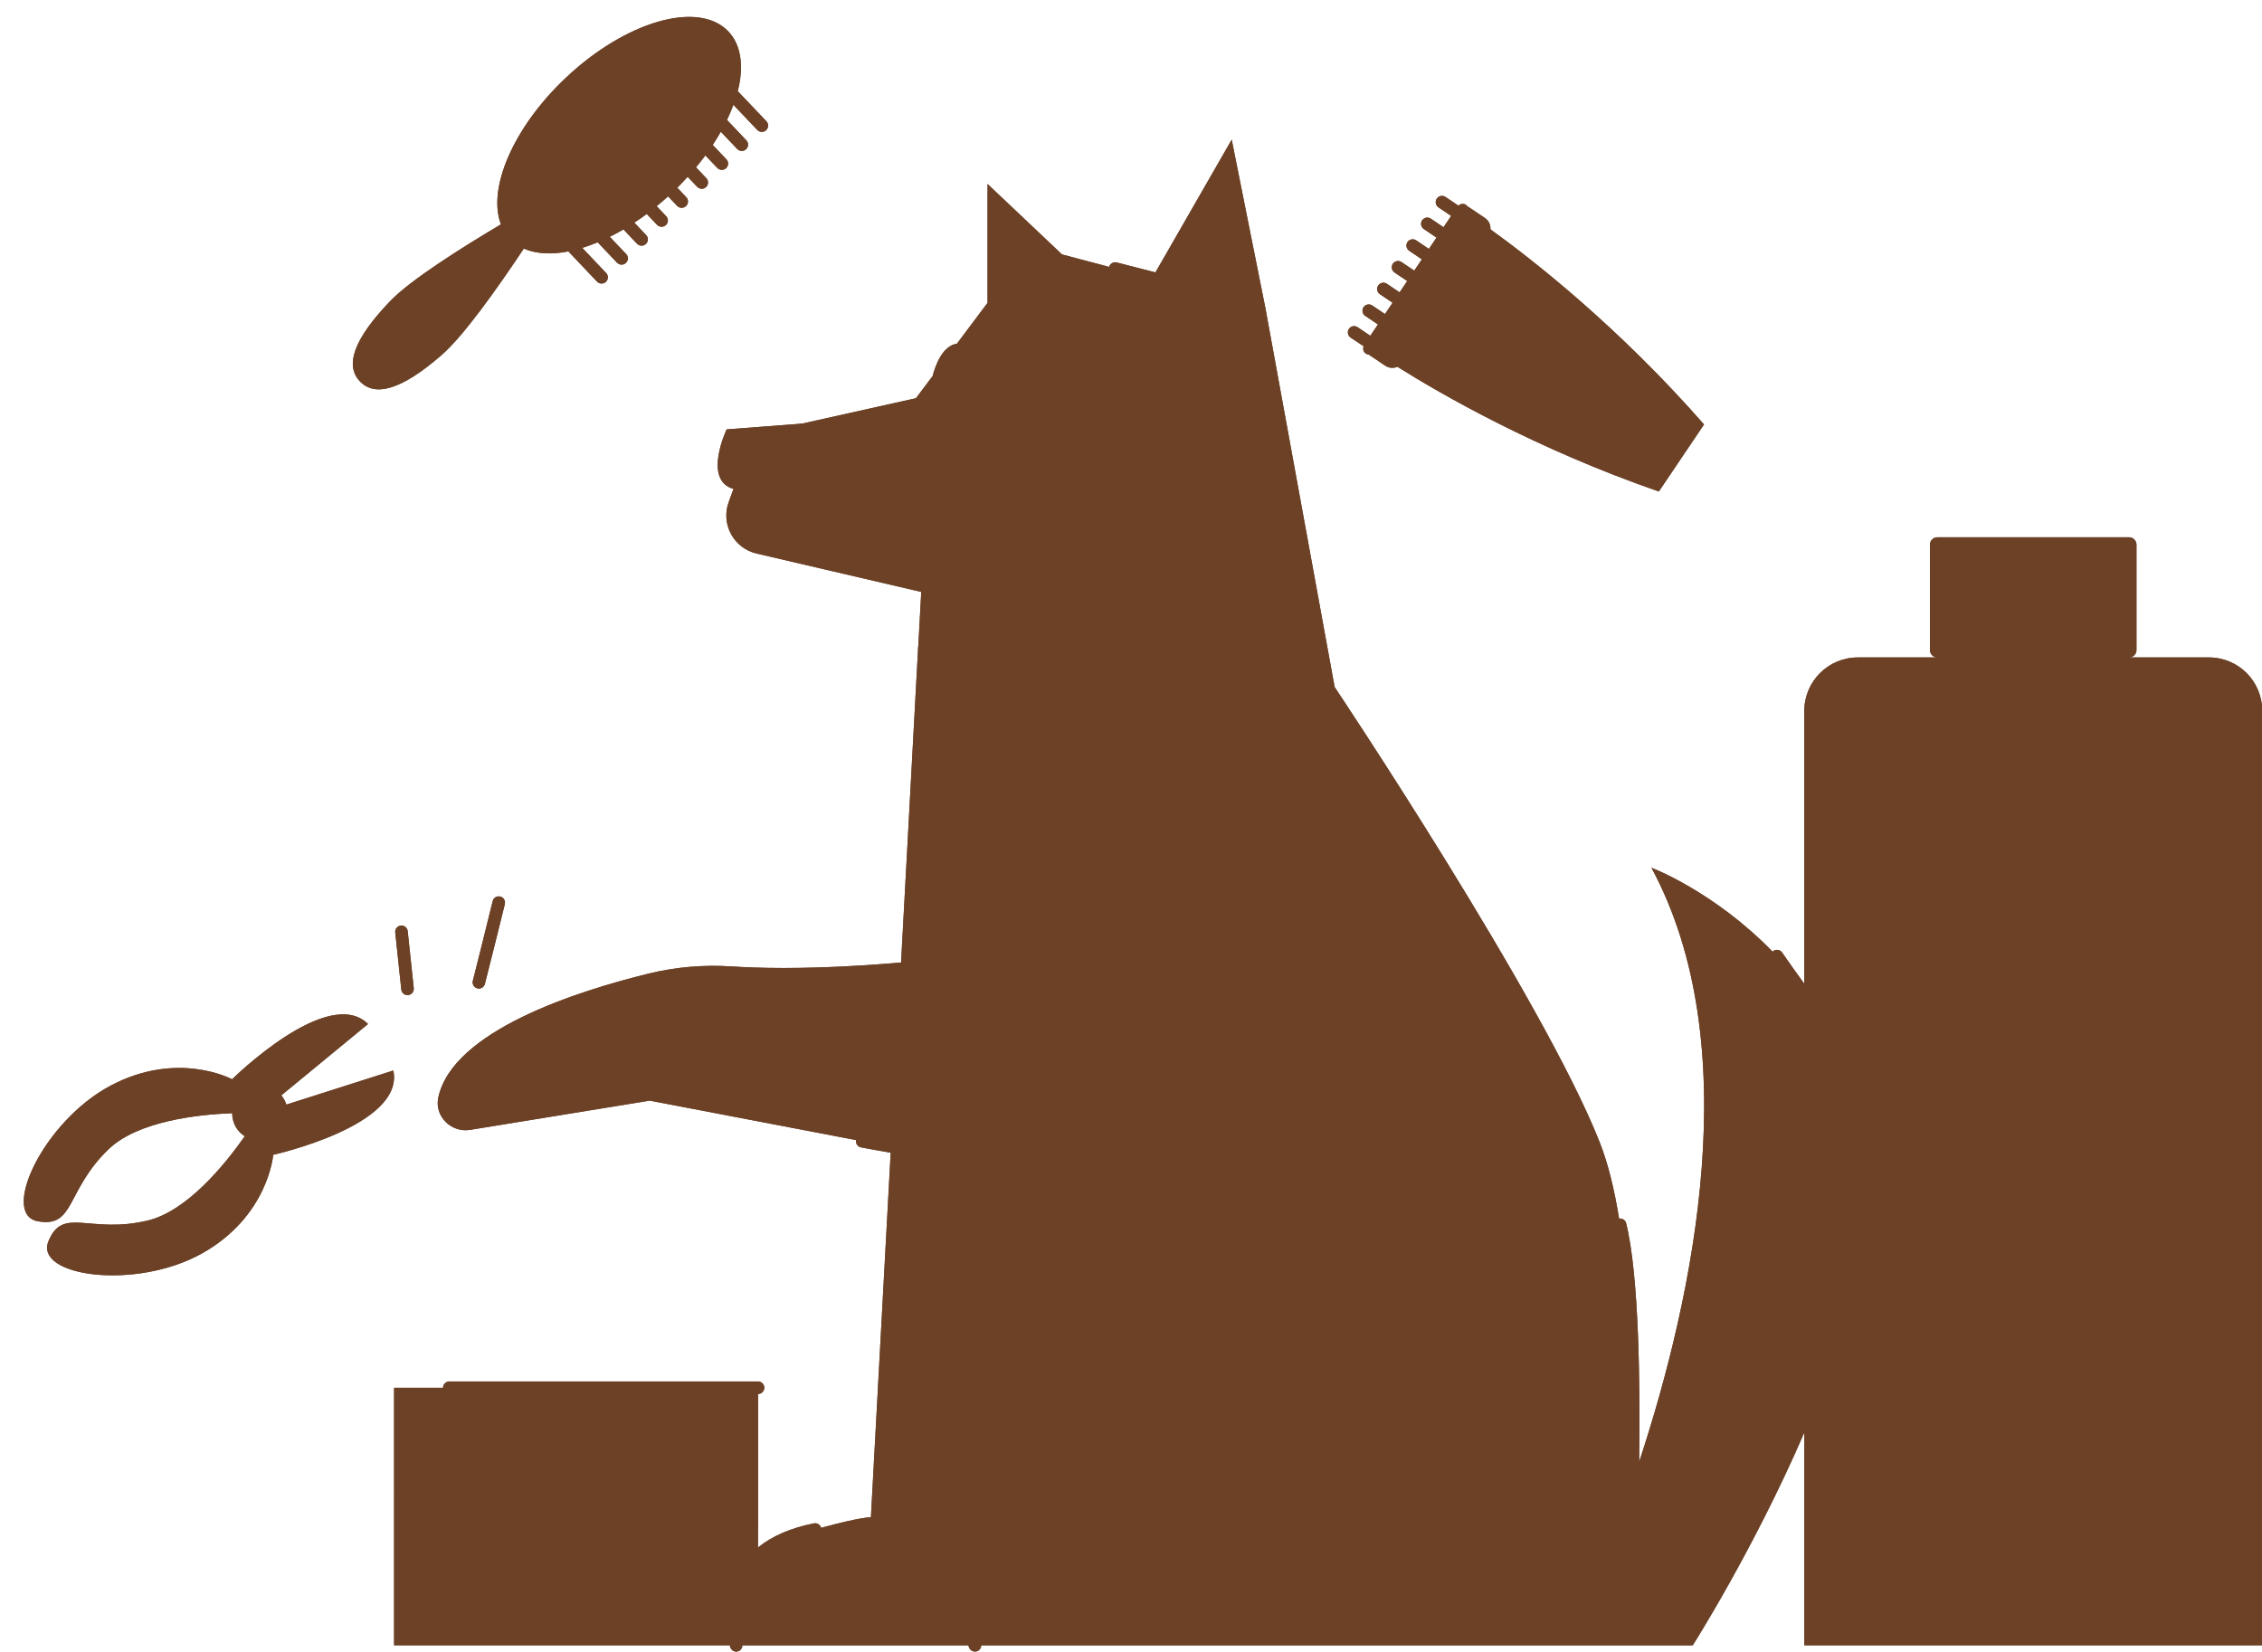
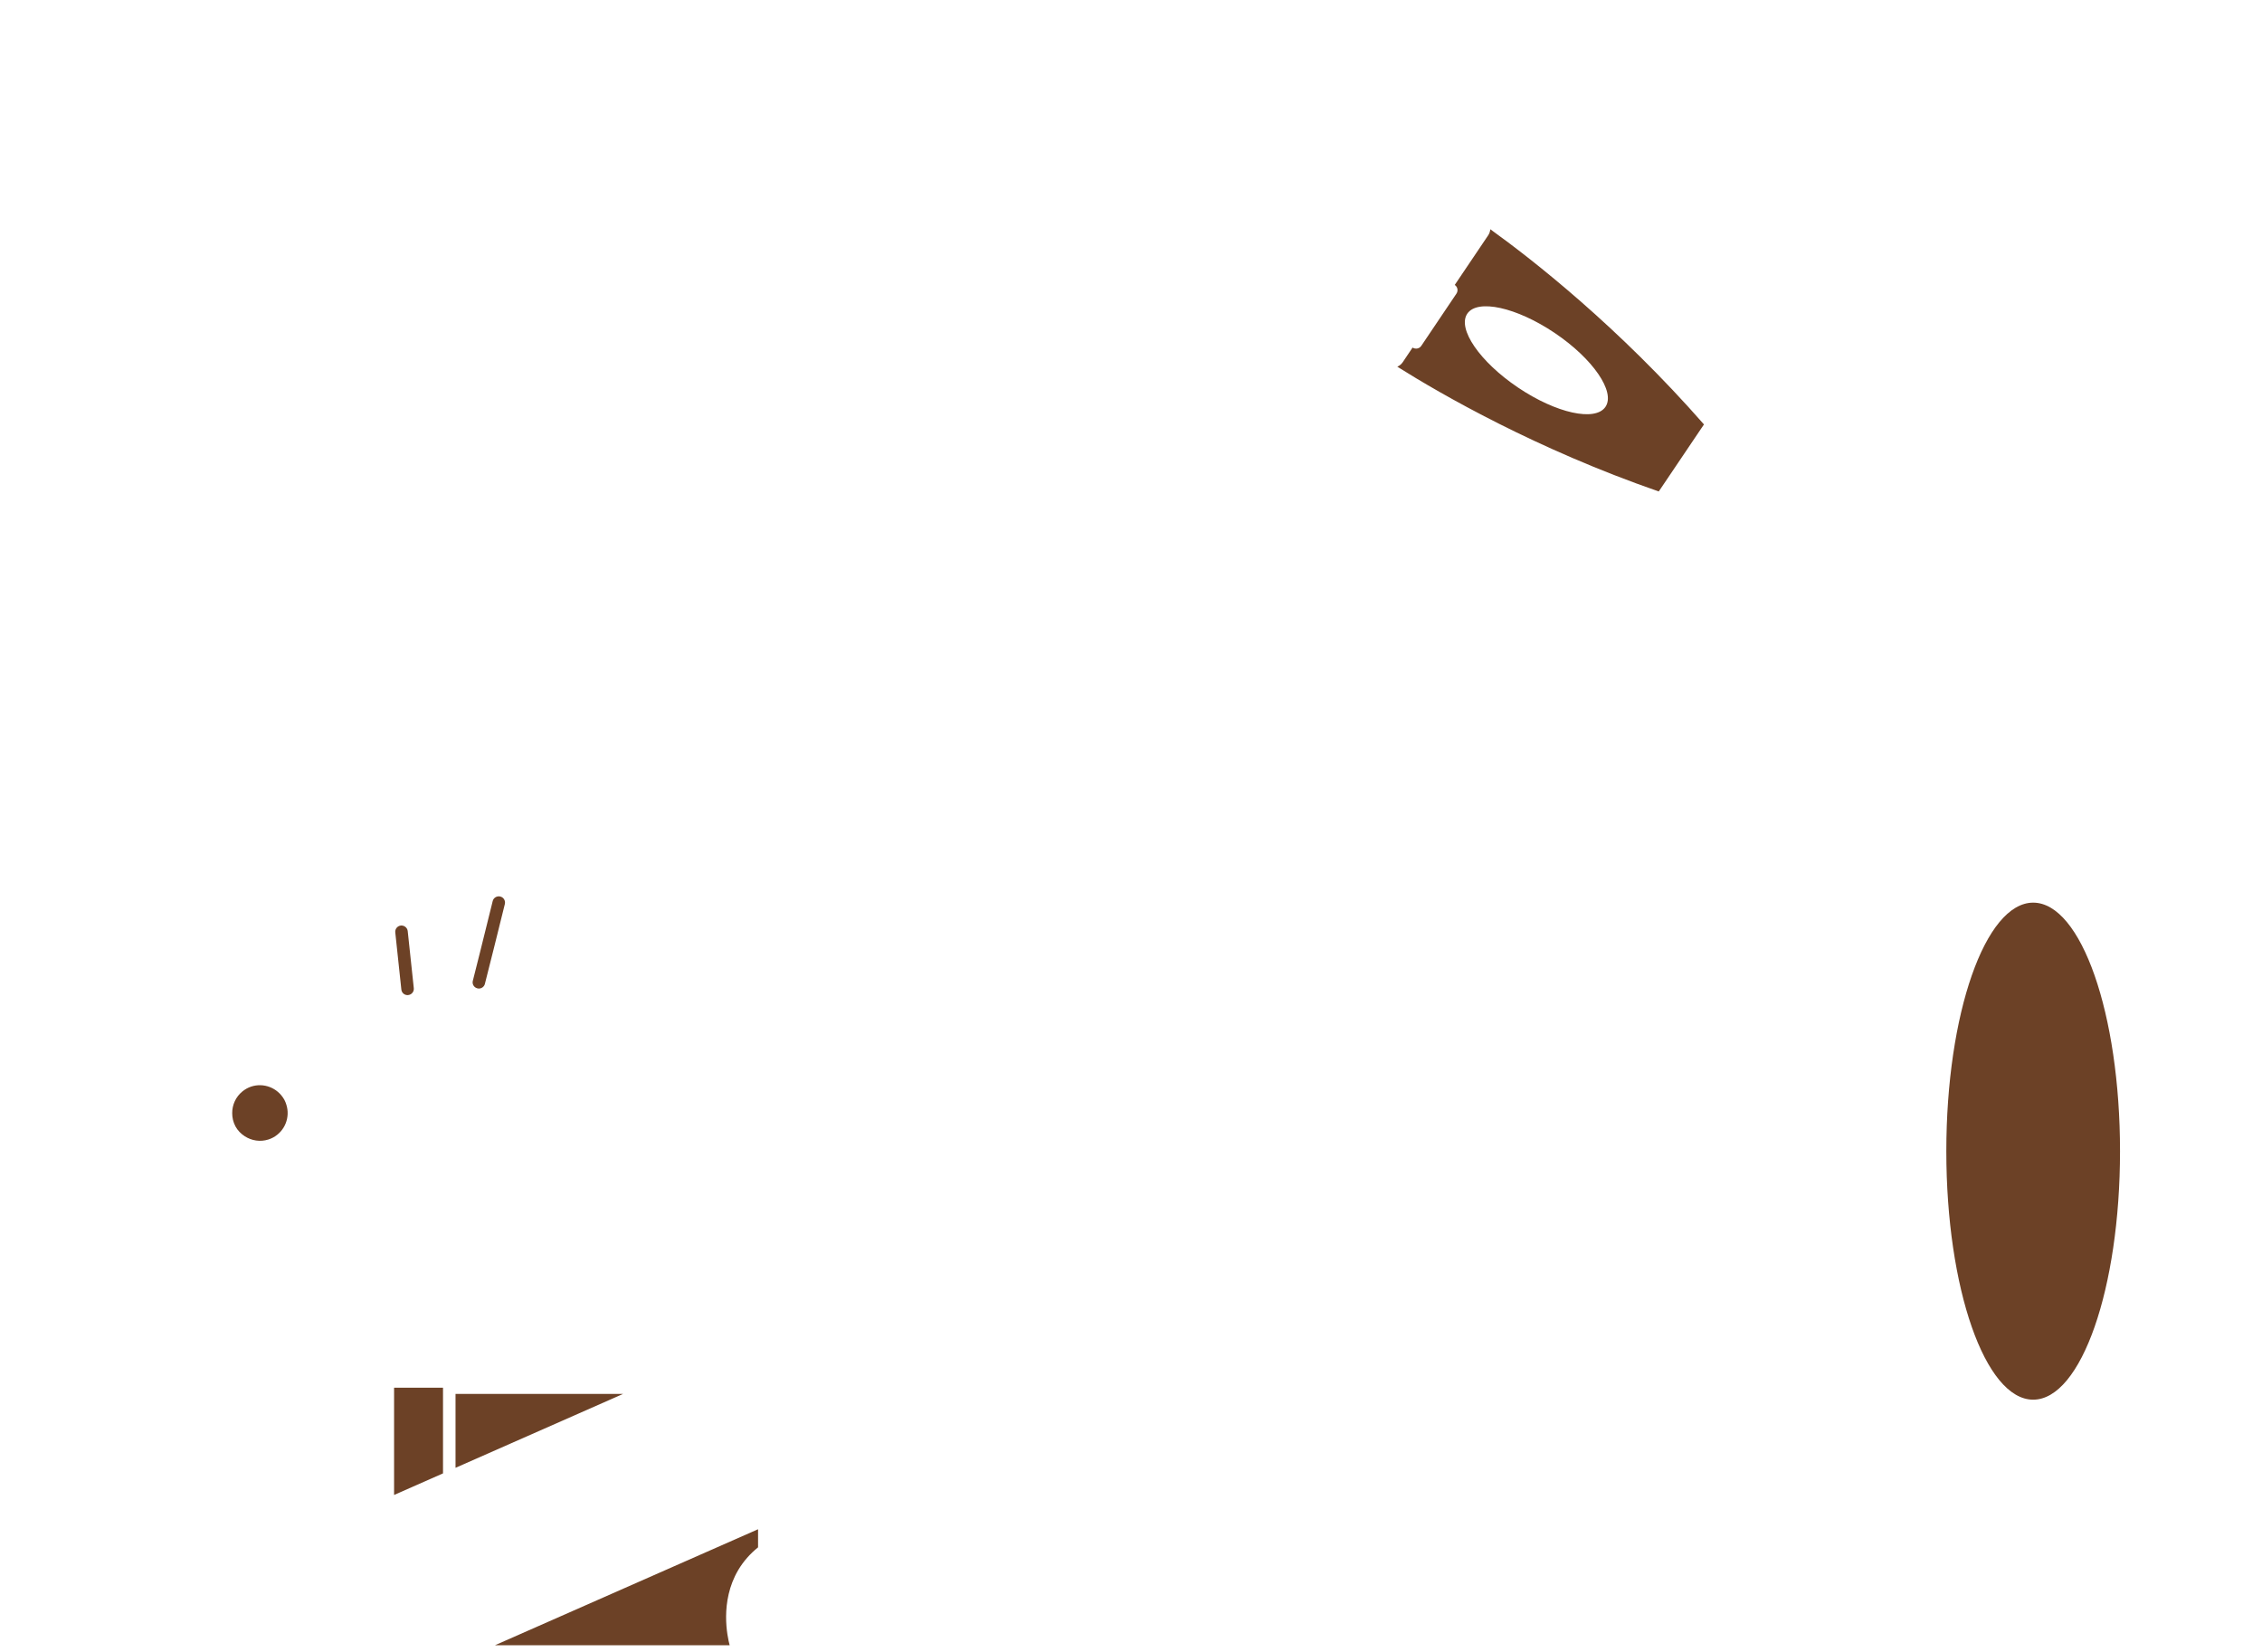
<svg xmlns="http://www.w3.org/2000/svg" fill="#000000" height="264" preserveAspectRatio="xMidYMid meet" version="1" viewBox="-3.8 -2.7 361.5 264.0" width="361.5" zoomAndPan="magnify">
  <g id="change1_1">
-     <path d="M53.72,58.25c-2.42-2.55-1-6.74,4.83-12.81c3.21-3.34,11.18-8.4,17.71-12.28 c-2.17-5.7,1.91-15.39,10.27-23.33c9.64-9.16,21.31-12.52,26.08-7.5c2.08,2.19,2.49,5.62,1.5,9.54l4.58,4.82 c0.38,0.4,0.36,1.03-0.04,1.41c-0.19,0.18-0.44,0.28-0.69,0.28c-0.26,0-0.53-0.1-0.73-0.31l-3.82-4.02 c-0.29,0.79-0.63,1.59-1.02,2.41l3.1,3.27c0.38,0.4,0.36,1.03-0.04,1.41c-0.19,0.18-0.44,0.28-0.69,0.28c-0.26,0-0.53-0.1-0.73-0.31 l-2.63-2.77c-0.4,0.71-0.83,1.41-1.29,2.12l2.19,2.3c0.38,0.4,0.36,1.03-0.04,1.41c-0.19,0.18-0.44,0.27-0.69,0.27 c-0.26,0-0.53-0.1-0.73-0.31l-1.91-2.01c-0.47,0.64-0.97,1.28-1.5,1.91l1.66,1.75c0.38,0.4,0.36,1.03-0.04,1.41 c-0.19,0.18-0.44,0.28-0.69,0.28c-0.26,0-0.53-0.1-0.73-0.31l-1.53-1.61c-0.53,0.59-1.09,1.16-1.66,1.74l1.45,1.53 c0.38,0.4,0.36,1.03-0.04,1.41c-0.19,0.18-0.44,0.28-0.69,0.28c-0.26,0-0.53-0.1-0.73-0.31l-1.46-1.53 c-0.6,0.55-1.21,1.07-1.82,1.57l1.53,1.62c0.38,0.4,0.36,1.03-0.04,1.41c-0.19,0.18-0.44,0.27-0.69,0.27c-0.26,0-0.53-0.1-0.73-0.31 l-1.66-1.75c-0.66,0.49-1.32,0.96-1.99,1.39l1.91,2.01c0.38,0.4,0.36,1.03-0.04,1.41c-0.19,0.18-0.44,0.28-0.69,0.28 c-0.26,0-0.53-0.1-0.73-0.31l-2.19-2.31c-0.73,0.43-1.46,0.82-2.19,1.18l2.64,2.78c0.38,0.4,0.36,1.03-0.04,1.41 c-0.19,0.18-0.44,0.28-0.69,0.28c-0.26,0-0.53-0.1-0.73-0.31l-3.11-3.28c-0.83,0.35-1.65,0.65-2.46,0.9l3.83,4.03 c0.38,0.4,0.36,1.03-0.04,1.41c-0.19,0.18-0.44,0.27-0.69,0.27c-0.26,0-0.53-0.1-0.73-0.31l-4.59-4.84 c-2.75,0.54-5.22,0.41-7.17-0.45c-4.21,6.32-9.67,14.03-13.17,17.06C60.4,59.6,56.15,60.8,53.72,58.25z M349.23,102.38h-12.78 c0.66,0,1.19-0.53,1.19-1.19V84.36c0-0.66-0.53-1.19-1.19-1.19h-30.63c-0.66,0-1.19,0.53-1.19,1.19v16.83 c0,0.66,0.53,1.19,1.19,1.19h-12.71c-4.73,0-8.56,3.83-8.56,8.56v43.59c-0.02-0.02-0.03-0.05-0.05-0.07 c-1.15-1.59-2.34-3.23-3.49-4.91c-0.31-0.46-0.93-0.57-1.39-0.26c-0.05,0.03-0.08,0.08-0.12,0.12c-9.46-9.7-19.37-13.42-19.37-13.42 c15.2,28.2,6.88,68.08-1.97,94.99c0.17-12.15,0-29.78-2.08-38.17c-0.13-0.51-0.62-0.81-1.12-0.73c-0.75-4.65-1.76-8.84-3.12-12.26 c-9.07-22.94-42.34-72.71-42.34-72.71l-11.06-60.54l0,0l-5.39-26.95l-12.19,21.22l-6.19-1.59c-0.53-0.14-1.07,0.18-1.22,0.71 l-7.52-1.99l-11.9-11.26v19l-4.89,6.52c-2.32,0.32-3.46,3.48-3.91,5.21l-2.64,3.52l-18.12,4.04l-12.15,0.93c0,0-3.86,8.13,1.11,9.52 c0,0,0,0,0,0l-0.77,2.11c-1.28,3.51,0.8,7.36,4.44,8.21l26.32,6.14l-0.47,8.64l-2.74,50.59c-1.88,0.17-3.96,0.32-6.26,0.47 c-9.72,0.6-16.57,0.44-20.81,0.16c-4.45-0.29-8.91,0.08-13.25,1.14c-11.41,2.79-31.35,9.13-33.64,19.82c-0.64,3,2.08,5.66,5.1,5.16 l28.69-4.67l32.96,6.3c-0.1,0.54,0.25,1.07,0.79,1.17c1.62,0.31,3.2,0.6,4.76,0.86l-3.16,58.28c0,0-1.18-0.18-7.98,1.68 c-0.14-0.5-0.63-0.83-1.15-0.72c-3.68,0.73-6.67,2.02-8.93,3.85v-2.89v-21.63c0.55,0,1-0.45,1-1s-0.45-1-1-1H68c-0.55,0-1,0.45-1,1 v0h-7.82v17.13v24.03h16.14h37.5c0.04,0.16,0.08,0.27,0.09,0.3c0.14,0.43,0.53,0.7,0.95,0.7c0.1,0,0.2-0.02,0.3-0.05 c0.43-0.14,0.68-0.53,0.68-0.95h2.52h33.59c0.05,0.13,0.09,0.27,0.15,0.4c0.16,0.38,0.53,0.6,0.92,0.6c0.13,0,0.27-0.03,0.4-0.08 c0.38-0.16,0.6-0.53,0.6-0.92h93.54h1.99h6.3h11.89c0,0,9.71-15.24,17.82-33.99v33.99h73.17v-149.4 C357.72,106.18,353.92,102.38,349.23,102.38z M74.94,141.33c-1.2,4.86-3.03,12.24-3.16,12.68c-0.16,0.52,0.13,1.08,0.65,1.25 c0.1,0.03,0.2,0.05,0.3,0.05c0.42,0,0.82-0.27,0.95-0.7c0.14-0.44,2.69-10.74,3.2-12.8c0.13-0.54-0.19-1.08-0.73-1.21 C75.61,140.47,75.07,140.79,74.94,141.33z M60.25,145.24c-0.55,0.06-0.95,0.55-0.89,1.1l0.97,9.12c0.05,0.51,0.49,0.89,0.99,0.89 c0.04,0,0.07,0,0.11-0.01c0.55-0.06,0.95-0.55,0.89-1.1l-0.97-9.12C61.3,145.58,60.79,145.18,60.25,145.24z M214.15,52.63 c-0.16,0.42-0.04,0.92,0.36,1.18c0.13,0.09,0.27,0.13,0.41,0.15l2.66,1.79c0.6,0.4,1.33,0.44,1.95,0.17 c7.09,4.46,22.18,13.14,41.78,19.94l0.41-0.6l6.41-9.51l0.41-0.6c-13.65-15.58-27.34-26.29-34.15-31.2c0.05-0.69-0.25-1.38-0.86-1.8 l-2.83-1.9c-0.06-0.06-0.11-0.13-0.18-0.18c-0.39-0.27-0.9-0.2-1.23,0.11l-2.07-1.39c-0.46-0.31-1.08-0.19-1.39,0.27 c-0.31,0.46-0.19,1.08,0.27,1.39l2.03,1.37l-1.22,1.81l-2.03-1.37c-0.46-0.31-1.08-0.19-1.39,0.27c-0.31,0.46-0.19,1.08,0.27,1.39 l2.03,1.37l-1.22,1.81l-2.03-1.37c-0.46-0.31-1.08-0.19-1.39,0.27c-0.31,0.46-0.19,1.08,0.27,1.39l2.03,1.37l-1.22,1.81l-2.03-1.37 c-0.46-0.31-1.08-0.19-1.39,0.27c-0.31,0.46-0.19,1.08,0.27,1.39l2.03,1.37l-1.22,1.81l-2.03-1.37c-0.46-0.31-1.08-0.19-1.39,0.27 s-0.19,1.08,0.27,1.39l2.03,1.37l-1.22,1.81l-2.03-1.37c-0.46-0.31-1.08-0.19-1.39,0.27s-0.19,1.08,0.27,1.39l2.03,1.37l-1.22,1.81 l-2.03-1.37c-0.46-0.31-1.08-0.19-1.39,0.27c-0.31,0.46-0.19,1.08,0.27,1.39L214.15,52.63z M41.96,173.85 c-0.08-0.26-0.19-0.52-0.33-0.78s-0.3-0.48-0.48-0.7l13.86-11.41c-6.41-6.32-21.73,8.84-21.73,8.84s-8.68-4.69-19.43,1.03 C3.1,176.55-3.77,191.38,2.22,192.49c5.99,1.11,4.45-4.87,11.31-11.49c4.67-4.5,14.17-5.56,19.78-5.78c0,0.71,0.16,1.44,0.52,2.11 s0.89,1.19,1.49,1.58c-3.22,4.59-9.27,12.01-15.58,13.49c-9.29,2.18-13.48-2.35-15.79,3.28c-2.31,5.63,13.88,7.9,24.51,1.97 c10.63-5.94,11.4-15.77,11.4-15.77s21.04-4.66,19.2-13.47L41.96,173.85z" fill="#6c4126" />
-   </g>
+     </g>
  <g id="change1_2">
-     <path d="M289.45,210.68c10.8-31.01,2.74-42.15-6.58-55.04c-1.16-1.6-2.35-3.25-3.52-4.96 c-0.28-0.41-0.2-0.93,0.14-1.27c-9.46-9.7-19.37-13.42-19.37-13.42c15.2,28.2,6.88,68.08-1.97,94.99c-0.1,6.99-0.3,12.18-0.33,12.74 c-0.02,0.54-0.47,0.96-1,0.96c-0.01,0-0.03,0-0.04,0c-0.55-0.02-0.98-0.49-0.96-1.04c0.02-0.37,1.5-37.41-1.69-50.35 c-0.13-0.54,0.19-1.08,0.73-1.21c0.03-0.01,0.06,0,0.09,0c-0.75-4.65-1.76-8.84-3.12-12.26c-9.07-22.94-42.34-72.71-42.34-72.71 l-11.06-60.54l0,0l-5.39-26.95l-12.19,21.22l12.58,3.24c0.53,0.14,0.86,0.68,0.72,1.22c-0.12,0.45-0.52,0.75-0.97,0.75 c-0.08,0-0.17-0.01-0.25-0.03l-18.77-4.84c-0.53-0.14-0.86-0.68-0.72-1.22c0,0,0,0,0-0.01l-7.52-1.99l-11.9-11.26v19l-4.89,6.52 c0.23-0.03,0.46-0.04,0.71-0.02c2.95,0.32,3.34,4.28,3.1,6.56c-0.06,0.55-0.55,0.95-1.1,0.89c-0.55-0.06-0.95-0.55-0.89-1.1 c0.09-0.88,0.12-4.21-1.33-4.37c-1.35-0.11-2.4,3.13-2.67,4.65c-0.09,0.48-0.51,0.83-0.98,0.83c-0.06,0-0.12,0-0.18-0.02 c-0.54-0.1-0.91-0.61-0.81-1.16c0.03-0.15,0.1-0.54,0.24-1.06l-2.64,3.52l-18.12,4.04l0,0c0,0-6.07,11.84-11.04,10.46l-0.77,2.11 c-1.28,3.51,0.8,7.36,4.44,8.21l26.32,6.14l9.12,2.29l-9.59,6.35l-2.74,50.59c-1.88,0.17-3.96,0.32-6.26,0.47 c-9.72,0.6-16.57,0.44-20.81,0.16c-4.45-0.29-8.91,0.08-13.25,1.14c-11.41,2.79-31.35,9.13-33.64,19.82c-0.64,3,2.08,5.66,5.1,5.16 l28.69-4.67l32.96,6.3c0,0,0,0,0,0c0.1-0.54,0.63-0.89,1.17-0.79c6.76,1.3,13.02,2.17,18.6,2.57c10.31,0.74,19.86-4.76,24.35-14.02 l9.34-19.26c0.24-0.5,0.84-0.7,1.34-0.46c0.5,0.24,0.7,0.84,0.46,1.34l-9.34,19.26c-4.56,9.4-13.95,15.21-24.29,15.21 c-0.67,0-1.34-0.02-2.01-0.07c-4.32-0.31-9.04-0.9-14.07-1.75l-3.16,58.28c0,0-1.18-0.18-7.98,1.68c0.01,0.02,0.02,0.04,0.03,0.07 c0.11,0.54-0.24,1.07-0.79,1.18c-5.19,1.03-8.81,3.22-10.76,6.51c-2.89,4.88-1.13,10.66-1.11,10.72c0.03,0.1,0.03,0.2,0.03,0.3h2.52 h33.59c-1.29-3.22-1.18-6.31,0.35-9.18c4.68-8.8,21.34-12.94,26.01-13.95c-7.08-18.08-0.78-31.89,7.62-38.85 c8.83-7.32,20.81-8.24,29.83-2.29c0.46,0.3,0.59,0.92,0.28,1.39s-0.92,0.59-1.39,0.28c-8.4-5.54-19.18-4.69-27.45,2.16 c-8.03,6.66-13.98,20.05-6.6,37.67c0.12,0.28,0.1,0.6-0.04,0.86c-0.14,0.27-0.4,0.45-0.7,0.51c-0.21,0.04-20.91,3.96-25.81,13.16 c-1.31,2.46-1.35,5.03-0.13,7.84c0.06,0.13,0.08,0.27,0.08,0.4h93.54h1.99h6.3h11.89c0,0,9.71-15.24,17.82-33.99 c2-4.62,3.9-9.45,5.54-14.32c0,0-0.01,0-0.01,0C289.55,211.77,289.27,211.2,289.45,210.68z M146.08,81.95 c-0.17,0.12-3.25,2.22-6.54,2.22c-1.06,0-2.14-0.22-3.16-0.79c-0.48-0.27-0.65-0.88-0.38-1.36c0.27-0.48,0.88-0.65,1.36-0.38 c3.07,1.73,7.53-1.3,7.58-1.33c0.45-0.31,1.08-0.2,1.39,0.25C146.64,81.01,146.53,81.63,146.08,81.95z M172.24,61.26 c-0.1,0.47-0.52,0.78-0.97,0.78c-0.07,0-0.14-0.01-0.22-0.02c-0.54-0.12-0.88-0.65-0.76-1.19c0.17-0.8,0.48-3.31-0.36-4.36 c-0.17-0.21-0.47-0.49-1.18-0.49c-2.89,0-3.25,4.4-3.25,4.45c-0.04,0.55-0.52,0.96-1.07,0.92c-0.55-0.04-0.96-0.52-0.92-1.07 c0.15-2.18,1.45-6.3,5.25-6.3c1.14,0,2.09,0.43,2.74,1.24C173.08,57.21,172.33,60.85,172.24,61.26z M230.69,47.45 c1.62-2.41,7.88-1.03,13.98,3.08c6.1,4.11,9.73,9.39,8.11,11.8c-1.62,2.41-7.88,1.03-13.98-3.08 C232.7,55.14,229.07,49.85,230.69,47.45z" fill="#6c4126" />
-   </g>
+     </g>
  <g id="change2_1">
-     <path d="M117.36,220.09C117.36,220.09,117.36,220.09,117.36,220.09l0,21.63l-42.05,18.54H59.18v-24.03l7.82-3.45 v16.98c0,0.55,0.45,1,1,1s1-0.45,1-1V231.9l26.78-11.81H117.36z M349.23,102.38h-12.78h-30.63h-12.71c-4.73,0-8.56,3.83-8.56,8.56 v43.59c2.88,3.98,5.7,7.9,7.89,12.37v-33.31c0-3.39,2.75-6.15,6.15-6.15h45.1c3.39,0,6.15,2.75,6.15,6.15v95.39 c0,3.39-2.75,6.15-6.15,6.15h-45.1c-3.39,0-6.15-2.75-6.15-6.15v-20.94c-0.34,1.07-0.7,2.17-1.09,3.29 c-0.14,0.41-0.53,0.67-0.94,0.67c-0.1,0-0.21-0.02-0.31-0.05c-1.64,4.87-3.54,9.7-5.54,14.32v33.99h73.17v-149.4 C357.72,106.18,353.92,102.38,349.23,102.38z M13.53,181c4.67-4.5,14.17-5.56,19.78-5.78c0-1.31,0.56-2.59,1.6-3.45l-1.62-1.97 c0,0-8.68-4.69-19.43,1.03C3.1,176.55-3.77,191.38,2.22,192.49C8.21,193.6,6.67,187.62,13.53,181z M35.32,178.9 c-3.22,4.59-9.27,12.01-15.58,13.49c-9.29,2.18-13.48-2.35-15.79,3.28c-2.31,5.63,13.88,7.9,24.51,1.97 c10.63-5.94,11.4-15.77,11.4-15.77l-0.78-2.43C37.8,179.84,36.42,179.62,35.32,178.9z M233.51,32.14l-2.83-1.9 c0.29,0.33,0.35,0.82,0.09,1.2l-0.44,0.65c0,0,0,0,0,0c0,0,0,0,0,0L228,35.56c0,0,0,0,0,0c0,0,0,0,0,0l-4.67,6.93c0,0,0,0,0,0 c0,0,0,0,0,0L221,45.96c0,0,0,0,0,0c0,0,0,0,0,0l-5.1,7.58c-0.19,0.29-0.51,0.44-0.83,0.44c-0.05,0-0.1-0.01-0.14-0.02l2.66,1.79 c0.6,0.4,1.33,0.44,1.95,0.17c0.34-0.15,0.64-0.39,0.86-0.71l1.58-2.35c-0.46-0.31-0.58-0.93-0.27-1.39l5.62-8.35 c0.31-0.46,0.93-0.58,1.39-0.27l5.35-7.94c0.2-0.3,0.3-0.63,0.33-0.96C234.43,33.25,234.13,32.56,233.51,32.14z M104.47,27.28 c0.58-0.57,1.13-1.15,1.66-1.74l-0.91-0.95c-0.52,0.59-1.08,1.17-1.66,1.74L104.47,27.28z M107.45,24.03 c0.53-0.63,1.02-1.27,1.5-1.91l-0.97-1.03c-0.45,0.65-0.93,1.31-1.45,1.96L107.45,24.03z M103.01,28.66l-0.9-0.95 c-0.6,0.55-1.21,1.07-1.83,1.56l0.9,0.95C101.81,29.73,102.41,29.2,103.01,28.66z M109.08,19.36l1.03,1.09 c0.47-0.71,0.9-1.42,1.29-2.12l-1.16-1.23C109.92,17.84,109.54,18.59,109.08,19.36z M97.63,32.86c0.66-0.44,1.33-0.9,1.99-1.39 l-0.93-0.98c-0.68,0.49-1.36,0.93-2.03,1.34L97.63,32.86z M113.41,14.04l-2.01-2.11c0.07,0.91-0.07,1.95-0.39,3.08l1.37,1.45 C112.78,15.64,113.12,14.83,113.41,14.04z M91.78,36.01l-1.38-1.45c-1.15,0.26-2.2,0.34-3.1,0.22l2.02,2.13 C90.13,36.66,90.95,36.35,91.78,36.01z M93.71,35.13c0.73-0.36,1.46-0.75,2.19-1.18l-1.03-1.09c-0.8,0.41-1.57,0.76-2.32,1.04 L93.71,35.13z M79.94,37.03c1.95,0.86,4.42,0.99,7.17,0.45l-3.93-4.14c-0.89-0.13-1.63-0.46-2.16-1.02 c-2.88-3.03,1.12-11.49,8.92-18.9c7.8-7.41,16.46-10.96,19.33-7.93c0.54,0.57,0.84,1.34,0.91,2.26l3.92,4.12 c0.99-3.93,0.58-7.35-1.5-9.54c-4.76-5.01-16.43-1.65-26.08,7.5c-8.36,7.94-12.44,17.63-10.27,23.33 c-6.53,3.88-14.51,8.93-17.71,12.28c-5.83,6.08-7.25,10.26-4.83,12.81c2.42,2.55,6.68,1.35,13.04-4.16 C70.27,51.06,75.73,43.35,79.94,37.03z M100.65,10.12c-0.27-0.48-0.88-0.66-1.36-0.39c-2.54,1.41-5.14,3.35-7.53,5.61 c-1.18,1.12-2.3,2.31-3.31,3.53c-0.35,0.42-0.29,1.06,0.13,1.41c0.19,0.16,0.41,0.23,0.64,0.23c0.29,0,0.57-0.12,0.77-0.36 c0.96-1.15,2.02-2.28,3.14-3.35c2.26-2.15,4.73-3.99,7.12-5.31C100.74,11.21,100.92,10.6,100.65,10.12z M87.73,21.42 c-0.46-0.31-1.08-0.19-1.39,0.27c-0.63,0.94-1.19,1.88-1.65,2.78c-0.25,0.49-0.06,1.09,0.43,1.35c0.15,0.08,0.3,0.11,0.46,0.11 c0.36,0,0.71-0.2,0.89-0.54c0.43-0.84,0.95-1.71,1.53-2.58C88.31,22.35,88.18,21.73,87.73,21.42z" fill="#6c4126" />
-   </g>
+     </g>
  <g id="change3_1">
    <path d="M59.18,219.1H67v13.69l-7.82,3.45V219.1z M112.81,260.26c-0.36-1.34-1.61-6.96,1.37-12.02 c0.82-1.38,1.88-2.59,3.17-3.63v-2.89l-42.05,18.54H112.81z M69,220.09v11.81l26.78-11.81H69z M41.64,173.07 c-0.14-0.25-0.3-0.48-0.48-0.7c-1.33-1.61-3.65-2.12-5.55-1.08c-0.25,0.14-0.48,0.3-0.7,0.48c-1.04,0.86-1.61,2.13-1.6,3.45 c0,0.71,0.16,1.44,0.52,2.11s0.89,1.19,1.49,1.58c1.1,0.71,2.47,0.93,3.76,0.52c0.26-0.08,0.52-0.19,0.78-0.33 c1.9-1.04,2.74-3.26,2.1-5.25C41.88,173.58,41.77,173.32,41.64,173.07z M268.52,65.14l-0.41,0.6l-6.41,9.51l-0.41,0.6 c-19.6-6.8-34.69-15.48-41.78-19.94c0.34-0.15,0.64-0.39,0.86-0.71l1.58-2.35c0.17,0.12,0.37,0.17,0.56,0.17 c0.32,0,0.64-0.15,0.83-0.44l5.62-8.35c0.31-0.46,0.19-1.08-0.27-1.39l5.35-7.94c0.2-0.3,0.3-0.63,0.33-0.96 C241.19,38.85,254.87,49.56,268.52,65.14z M244.67,50.52c-6.1-4.11-12.36-5.49-13.98-3.08s2.01,7.69,8.11,11.8 c6.1,4.11,12.36,5.49,13.98,3.08C254.4,59.92,250.77,54.63,244.67,50.52z M61.33,156.35c0.04,0,0.07,0,0.11-0.01 c0.55-0.06,0.95-0.55,0.89-1.1l-0.97-9.12c-0.06-0.55-0.56-0.94-1.1-0.89c-0.55,0.06-0.95,0.55-0.89,1.1l0.97,9.12 C60.39,155.97,60.82,156.35,61.33,156.35z M72.43,155.25c0.1,0.03,0.2,0.05,0.3,0.05c0.42,0,0.82-0.27,0.95-0.7 c0.14-0.44,2.69-10.74,3.2-12.8c0.13-0.54-0.19-1.08-0.73-1.21c-0.53-0.13-1.08,0.19-1.21,0.73c-1.2,4.86-3.03,12.24-3.16,12.68 C71.61,154.53,71.9,155.09,72.43,155.25z M321.13,141.57c-7.66,0-13.88,17.78-13.88,39.72c0,21.94,6.21,39.72,13.88,39.72 s13.88-17.78,13.88-39.72C335.01,159.35,328.8,141.57,321.13,141.57z" fill="#6c4126" />
  </g>
  <g id="change4_1">
-     <path d="M136,82.02c0.27-0.48,0.88-0.65,1.36-0.38c3.07,1.73,7.53-1.3,7.58-1.33c0.45-0.31,1.08-0.2,1.39,0.25 c0.31,0.45,0.2,1.08-0.25,1.39c-0.17,0.12-3.25,2.22-6.54,2.22c-1.06,0-2.14-0.22-3.16-0.79C135.89,83.11,135.72,82.5,136,82.02z M113.44,75.45C113.44,75.45,113.44,75.45,113.44,75.45c4.97,1.39,11.05-10.45,11.05-10.45l0,0l-12.15,0.93 C112.33,65.93,108.47,74.05,113.44,75.45z M174.18,41.18l18.77,4.84c0.08,0.02,0.17,0.03,0.25,0.03c0.45,0,0.85-0.3,0.97-0.75 c0.14-0.54-0.18-1.08-0.72-1.22l-12.58-3.24l-6.19-1.59c-0.53-0.14-1.07,0.18-1.22,0.71c0,0,0,0,0,0.01 C173.32,40.5,173.64,41.04,174.18,41.18z M81.02,32.32c-2.88-3.03,1.12-11.49,8.92-18.9c7.8-7.41,16.46-10.96,19.33-7.93 c0.54,0.57,0.84,1.34,0.91,2.26l3.92,4.12l4.58,4.82c0.38,0.4,0.36,1.03-0.04,1.41c-0.19,0.18-0.44,0.28-0.69,0.28 c-0.26,0-0.53-0.1-0.73-0.31l-3.82-4.02l-2.01-2.11c0.07,0.91-0.07,1.95-0.39,3.08l1.37,1.45l3.1,3.27c0.38,0.4,0.36,1.03-0.04,1.41 c-0.19,0.18-0.44,0.28-0.69,0.28c-0.26,0-0.53-0.1-0.73-0.31l-2.63-2.77l-1.16-1.23c-0.33,0.73-0.71,1.49-1.16,2.26l1.03,1.09 l2.19,2.3c0.38,0.4,0.36,1.03-0.04,1.41c-0.19,0.18-0.44,0.27-0.69,0.27c-0.26,0-0.53-0.1-0.73-0.31l-1.91-2.01l-0.97-1.03 c-0.45,0.65-0.93,1.31-1.45,1.96l0.93,0.98l1.66,1.75c0.38,0.4,0.36,1.03-0.04,1.41c-0.19,0.18-0.44,0.28-0.69,0.28 c-0.26,0-0.53-0.1-0.73-0.31l-1.53-1.61l-0.91-0.95c-0.52,0.59-1.08,1.17-1.66,1.74l0.9,0.95l1.45,1.53 c0.38,0.4,0.36,1.03-0.04,1.41c-0.19,0.18-0.44,0.28-0.69,0.28c-0.26,0-0.53-0.1-0.73-0.31l-1.46-1.53l-0.9-0.95 c-0.6,0.55-1.21,1.07-1.83,1.56l0.9,0.95l1.53,1.62c0.38,0.4,0.36,1.03-0.04,1.41c-0.19,0.18-0.44,0.27-0.69,0.27 c-0.26,0-0.53-0.1-0.73-0.31l-1.66-1.75l-0.93-0.98c-0.68,0.49-1.36,0.93-2.03,1.34l0.98,1.03l1.91,2.01 c0.38,0.4,0.36,1.03-0.04,1.41c-0.19,0.18-0.44,0.28-0.69,0.28c-0.26,0-0.53-0.1-0.73-0.31l-2.19-2.31l-1.03-1.09 c-0.8,0.41-1.57,0.76-2.32,1.04l1.17,1.23l2.64,2.78c0.38,0.4,0.36,1.03-0.04,1.41c-0.19,0.18-0.44,0.28-0.69,0.28 c-0.26,0-0.53-0.1-0.73-0.31l-3.11-3.28l-1.38-1.45c-1.15,0.26-2.2,0.34-3.1,0.22l2.02,2.13l3.83,4.03c0.38,0.4,0.36,1.03-0.04,1.41 c-0.19,0.18-0.44,0.27-0.69,0.27c-0.26,0-0.53-0.1-0.73-0.31l-4.59-4.84l-3.93-4.14C82.29,33.22,81.56,32.88,81.02,32.32z M88.59,20.27c0.19,0.16,0.41,0.23,0.64,0.23c0.29,0,0.57-0.12,0.77-0.36c0.96-1.15,2.02-2.28,3.14-3.35 c2.26-2.15,4.73-3.99,7.12-5.31c0.48-0.27,0.66-0.88,0.39-1.36c-0.27-0.48-0.88-0.66-1.36-0.39c-2.54,1.41-5.14,3.35-7.53,5.61 c-1.18,1.12-2.3,2.31-3.31,3.53C88.11,19.29,88.16,19.92,88.59,20.27z M85.12,25.82c0.15,0.08,0.3,0.11,0.46,0.11 c0.36,0,0.71-0.2,0.89-0.54c0.43-0.84,0.95-1.71,1.53-2.58c0.31-0.46,0.19-1.08-0.27-1.39c-0.46-0.31-1.08-0.19-1.39,0.27 c-0.63,0.94-1.19,1.88-1.65,2.78C84.43,24.97,84.63,25.57,85.12,25.82z M305.82,102.38h30.63c0.66,0,1.19-0.53,1.19-1.19V84.36 c0-0.66-0.53-1.19-1.19-1.19h-30.63c-0.66,0-1.19,0.53-1.19,1.19v16.83C304.63,101.84,305.16,102.38,305.82,102.38z M142.97,100.54 l9.59-6.35l-9.12-2.29L142.97,100.54z M145.81,59.65c0.06,0.01,0.12,0.02,0.18,0.02c0.48,0,0.9-0.34,0.98-0.83 c0.27-1.52,1.33-4.76,2.67-4.65c1.45,0.16,1.42,3.49,1.33,4.37c-0.06,0.55,0.34,1.04,0.89,1.1c0.55,0.06,1.04-0.34,1.1-0.89 c0.24-2.29-0.15-6.24-3.1-6.56c-0.25-0.03-0.49-0.02-0.71,0.02c-2.32,0.32-3.46,3.48-3.91,5.21c-0.14,0.52-0.21,0.91-0.24,1.06 C144.91,59.04,145.27,59.55,145.81,59.65z M164.42,61.35c0.55,0.03,1.03-0.37,1.07-0.92c0-0.04,0.37-4.45,3.25-4.45 c0.71,0,1.01,0.28,1.18,0.49c0.85,1.05,0.54,3.56,0.36,4.36c-0.12,0.54,0.22,1.07,0.76,1.19c0.07,0.02,0.15,0.02,0.22,0.02 c0.46,0,0.87-0.32,0.97-0.78c0.09-0.41,0.84-4.05-0.76-6.04c-0.65-0.81-1.6-1.24-2.74-1.24c-3.8,0-5.09,4.12-5.25,6.3 C163.46,60.83,163.87,61.31,164.42,61.35z M154.66,183.35c10.34,0,19.73-5.81,24.29-15.21l9.34-19.26c0.24-0.5,0.03-1.09-0.46-1.34 c-0.5-0.24-1.1-0.03-1.34,0.46l-9.34,19.26c-4.49,9.26-14.05,14.76-24.35,14.02c-5.58-0.41-11.84-1.27-18.6-2.57 c-0.54-0.1-1.07,0.25-1.17,0.79c0,0,0,0,0,0c-0.1,0.54,0.25,1.07,0.79,1.17c1.62,0.31,3.2,0.6,4.76,0.86 c5.03,0.84,9.75,1.43,14.07,1.75C153.32,183.33,153.99,183.35,154.66,183.35z M230.5,30.05c-0.39-0.27-0.9-0.2-1.23,0.11l-2.07-1.39 c-0.46-0.31-1.08-0.19-1.39,0.27c-0.31,0.46-0.19,1.08,0.27,1.39l2.03,1.37l-1.22,1.81l-2.03-1.37c-0.46-0.31-1.08-0.19-1.39,0.27 c-0.31,0.46-0.19,1.08,0.27,1.39l2.03,1.37l-1.22,1.81l-2.03-1.37c-0.46-0.31-1.08-0.19-1.39,0.27c-0.31,0.46-0.19,1.08,0.27,1.39 l2.03,1.37l-1.22,1.81l-2.03-1.37c-0.46-0.31-1.08-0.19-1.39,0.27c-0.31,0.46-0.19,1.08,0.27,1.39l2.03,1.37l-1.22,1.81l-2.03-1.37 c-0.46-0.31-1.08-0.19-1.39,0.27s-0.19,1.08,0.27,1.39l2.03,1.37l-1.22,1.81l-2.03-1.37c-0.46-0.31-1.08-0.19-1.39,0.27 s-0.19,1.08,0.27,1.39l2.03,1.37l-1.22,1.81l-2.03-1.37c-0.46-0.31-1.08-0.19-1.39,0.27c-0.31,0.46-0.19,1.08,0.27,1.39l2.07,1.39 c-0.16,0.42-0.04,0.92,0.36,1.18c0.13,0.09,0.27,0.13,0.41,0.15c0.05,0.01,0.1,0.02,0.14,0.02c0.32,0,0.64-0.15,0.83-0.44l5.1-7.58 c0,0,0,0,0,0c0,0,0,0,0,0l2.33-3.46c0,0,0,0,0,0c0,0,0,0,0,0l4.67-6.93c0,0,0,0,0,0c0,0,0,0,0,0l2.33-3.47c0,0,0,0,0,0c0,0,0,0,0,0 l0.44-0.65c0.26-0.38,0.2-0.87-0.09-1.2C230.63,30.17,230.58,30.11,230.5,30.05z M254.96,192.07c-0.03,0-0.06,0-0.09,0 c-0.54,0.13-0.86,0.67-0.73,1.21c3.2,12.94,1.71,49.97,1.69,50.35c-0.02,0.55,0.41,1.02,0.96,1.04c0.01,0,0.03,0,0.04,0 c0.53,0,0.98-0.42,1-0.96c0.02-0.56,0.23-5.75,0.33-12.74c0.17-12.15,0-29.78-2.08-38.17C255.96,192.3,255.46,192,254.96,192.07z M349.83,133.59v95.39c0,3.39-2.75,6.15-6.15,6.15h-45.1c-3.39,0-6.15-2.75-6.15-6.15v-20.94c-0.34,1.07-0.7,2.17-1.09,3.29 c-0.14,0.41-0.53,0.67-0.94,0.67c-0.1,0-0.21-0.02-0.31-0.05c0,0-0.01,0-0.01,0c-0.52-0.18-0.8-0.75-0.62-1.27 c10.8-31.01,2.74-42.15-6.58-55.04c-1.16-1.6-2.35-3.25-3.52-4.96c-0.28-0.41-0.2-0.93,0.14-1.27c0.04-0.04,0.07-0.09,0.12-0.12 c0.46-0.31,1.08-0.2,1.39,0.26c1.15,1.68,2.34,3.33,3.49,4.91c0.02,0.02,0.03,0.05,0.05,0.07c2.88,3.98,5.7,7.9,7.89,12.37v-33.31 c0-3.39,2.75-6.15,6.15-6.15h45.1C347.08,127.45,349.83,130.2,349.83,133.59z M335.01,181.28c0-21.94-6.21-39.72-13.88-39.72 s-13.88,17.78-13.88,39.72c0,21.94,6.21,39.72,13.88,39.72S335.01,203.22,335.01,181.28z M227.32,43.11l-5.62,8.35 c-0.31,0.46-0.19,1.08,0.27,1.39c0.17,0.12,0.37,0.17,0.56,0.17c0.32,0,0.64-0.15,0.83-0.44l5.62-8.35 c0.31-0.46,0.19-1.08-0.27-1.39C228.25,42.53,227.62,42.65,227.32,43.11z M41.16,172.38l13.86-11.41 c-6.41-6.32-21.73,8.84-21.73,8.84l1.62,1.97c0.21-0.18,0.44-0.34,0.7-0.48C37.51,170.26,39.83,170.76,41.16,172.38z M41.96,173.85 c0.64,1.99-0.2,4.21-2.1,5.25c-0.25,0.14-0.51,0.24-0.78,0.33l0.78,2.43c0,0,21.04-4.66,19.2-13.47L41.96,173.85z M117.36,220.09 c0.55,0,1-0.45,1-1s-0.45-1-1-1H68c-0.55,0-1,0.45-1,1v0v13.69v16.98c0,0.55,0.45,1,1,1s1-0.45,1-1V231.9v-11.81h26.78H117.36 C117.36,220.09,117.36,220.09,117.36,220.09z M214.75,195.99c-9.02-5.95-21-5.02-29.83,2.29c-8.41,6.97-14.71,20.78-7.62,38.85 c-4.67,1-21.32,5.14-26.01,13.95c-1.53,2.87-1.64,5.96-0.35,9.18c0.05,0.13,0.09,0.27,0.15,0.4c0.16,0.38,0.53,0.6,0.92,0.6 c0.13,0,0.27-0.03,0.4-0.08c0.38-0.16,0.6-0.53,0.6-0.92c0-0.13-0.02-0.27-0.08-0.4c-1.23-2.81-1.18-5.38,0.13-7.84 c4.9-9.21,25.6-13.13,25.81-13.16c0.3-0.05,0.55-0.24,0.7-0.51c0.14-0.27,0.16-0.58,0.04-0.86c-7.38-17.62-1.43-31.01,6.6-37.67 c8.27-6.86,19.05-7.71,27.45-2.16c0.46,0.3,1.08,0.18,1.39-0.28S215.21,196.29,214.75,195.99z M126.29,240.77 c-3.68,0.73-6.67,2.02-8.93,3.85c-1.29,1.04-2.35,2.24-3.17,3.63c-2.99,5.06-1.74,10.68-1.37,12.02c0.04,0.16,0.08,0.27,0.09,0.3 c0.14,0.43,0.53,0.7,0.95,0.7c0.1,0,0.2-0.02,0.3-0.05c0.43-0.14,0.68-0.53,0.68-0.95c0-0.1,0-0.2-0.03-0.3 c-0.02-0.06-1.78-5.83,1.11-10.72c1.95-3.29,5.57-5.48,10.76-6.51c0.54-0.11,0.89-0.63,0.79-1.18c0-0.02-0.02-0.04-0.03-0.07 C127.3,240.99,126.81,240.66,126.29,240.77z" fill="#6c4126" />
-   </g>
+     </g>
</svg>